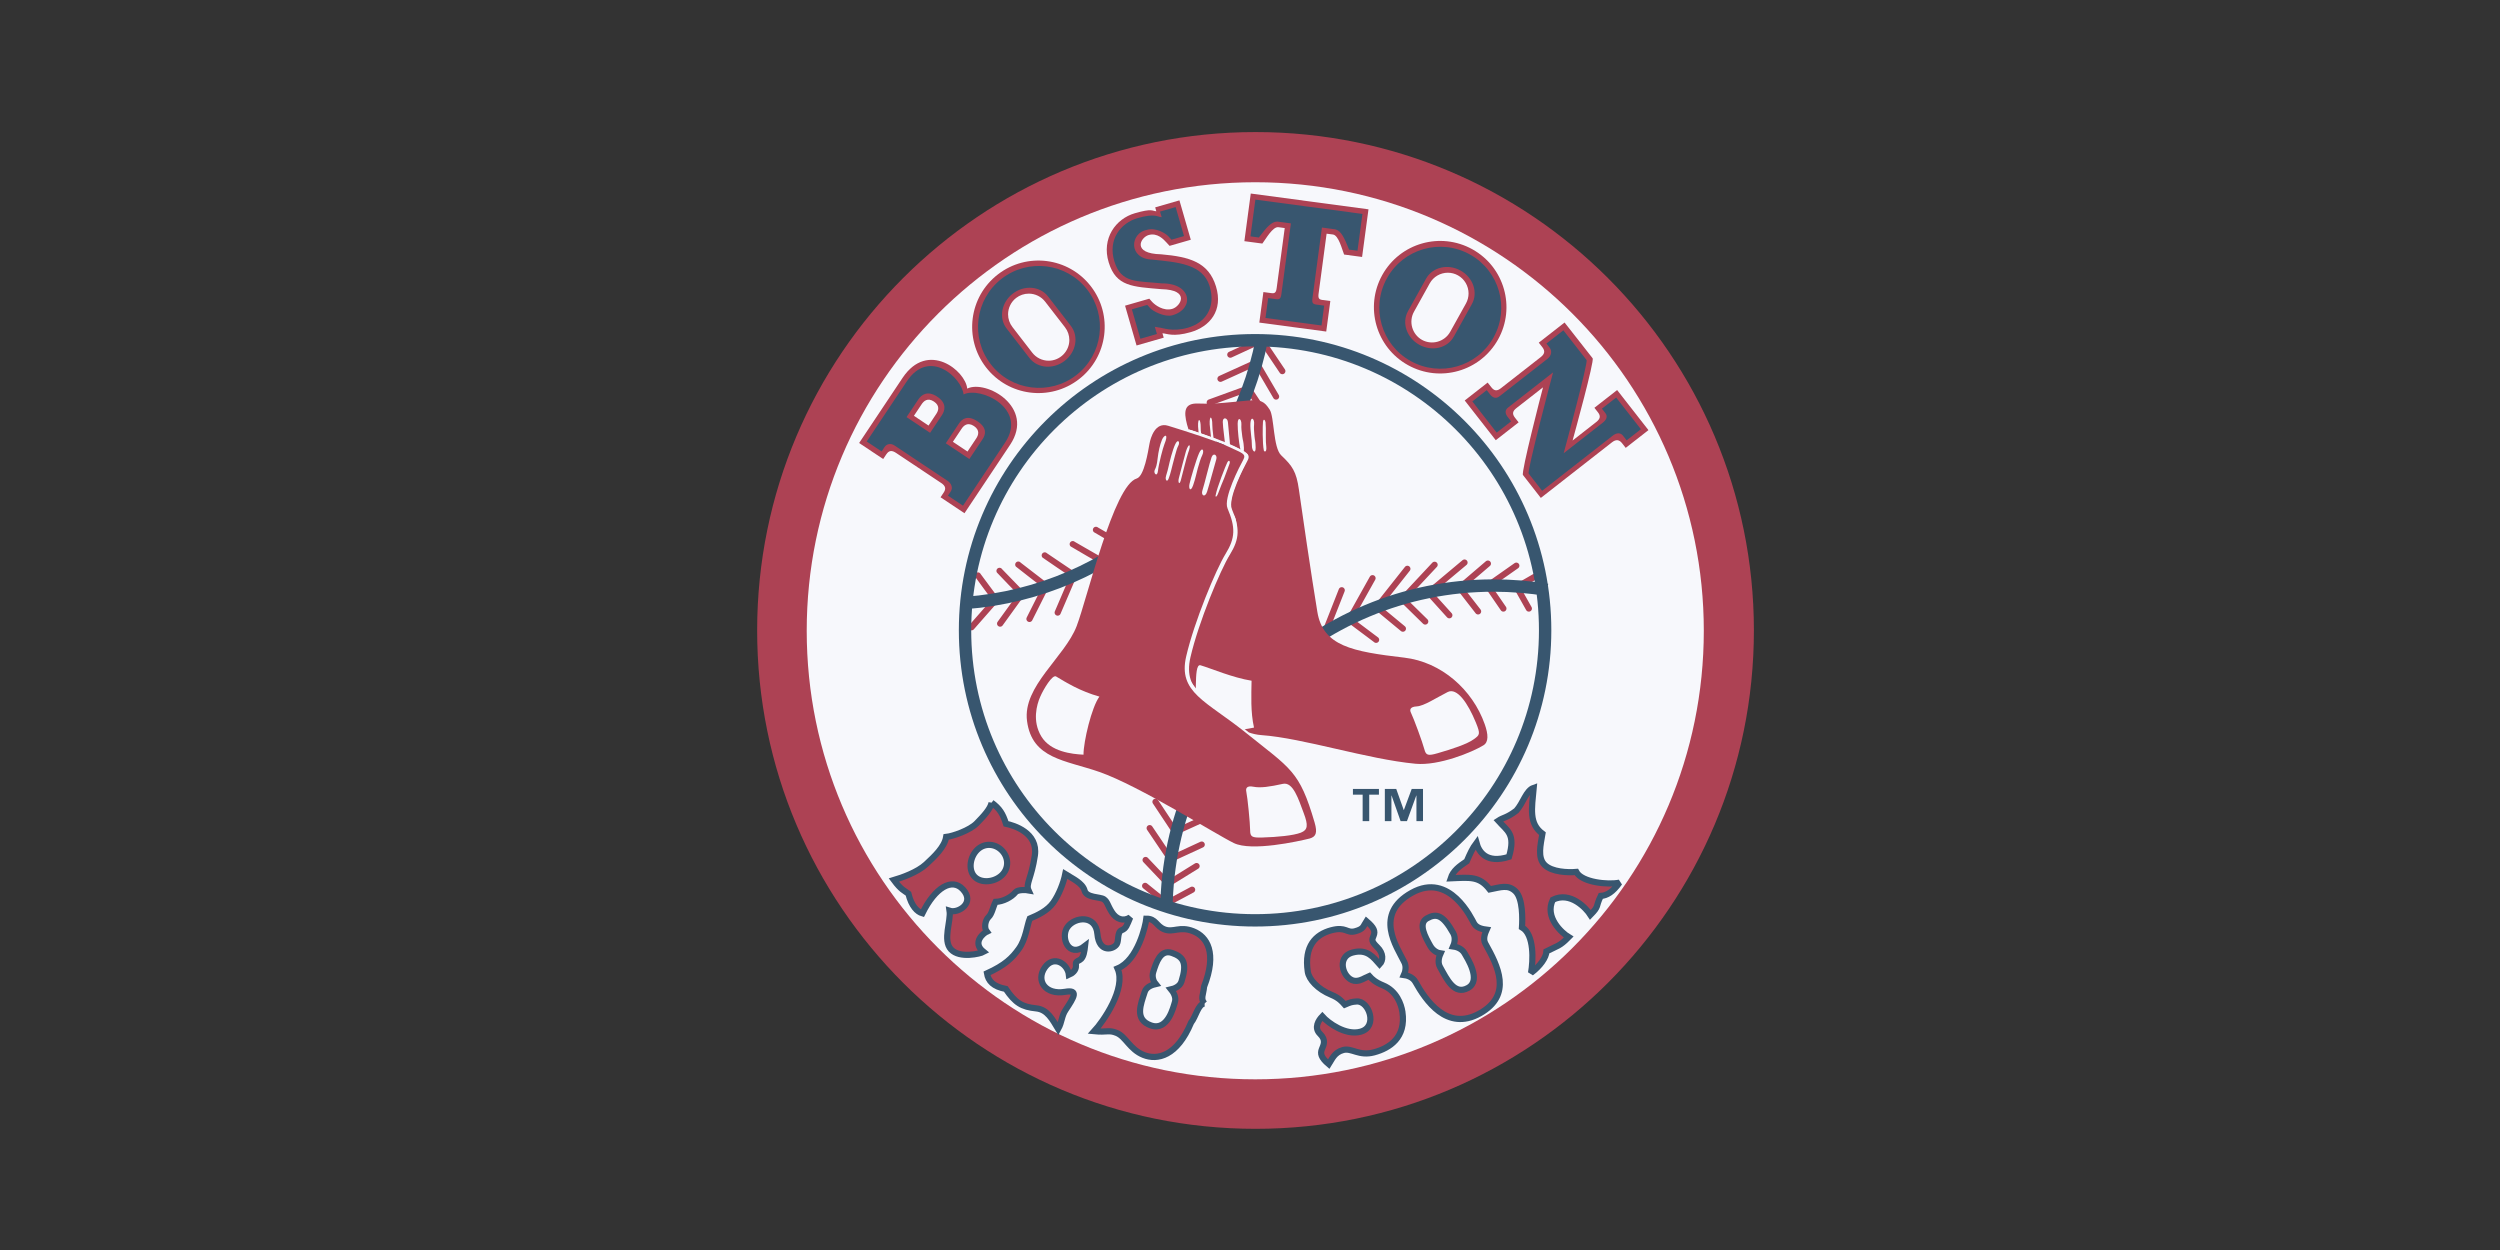
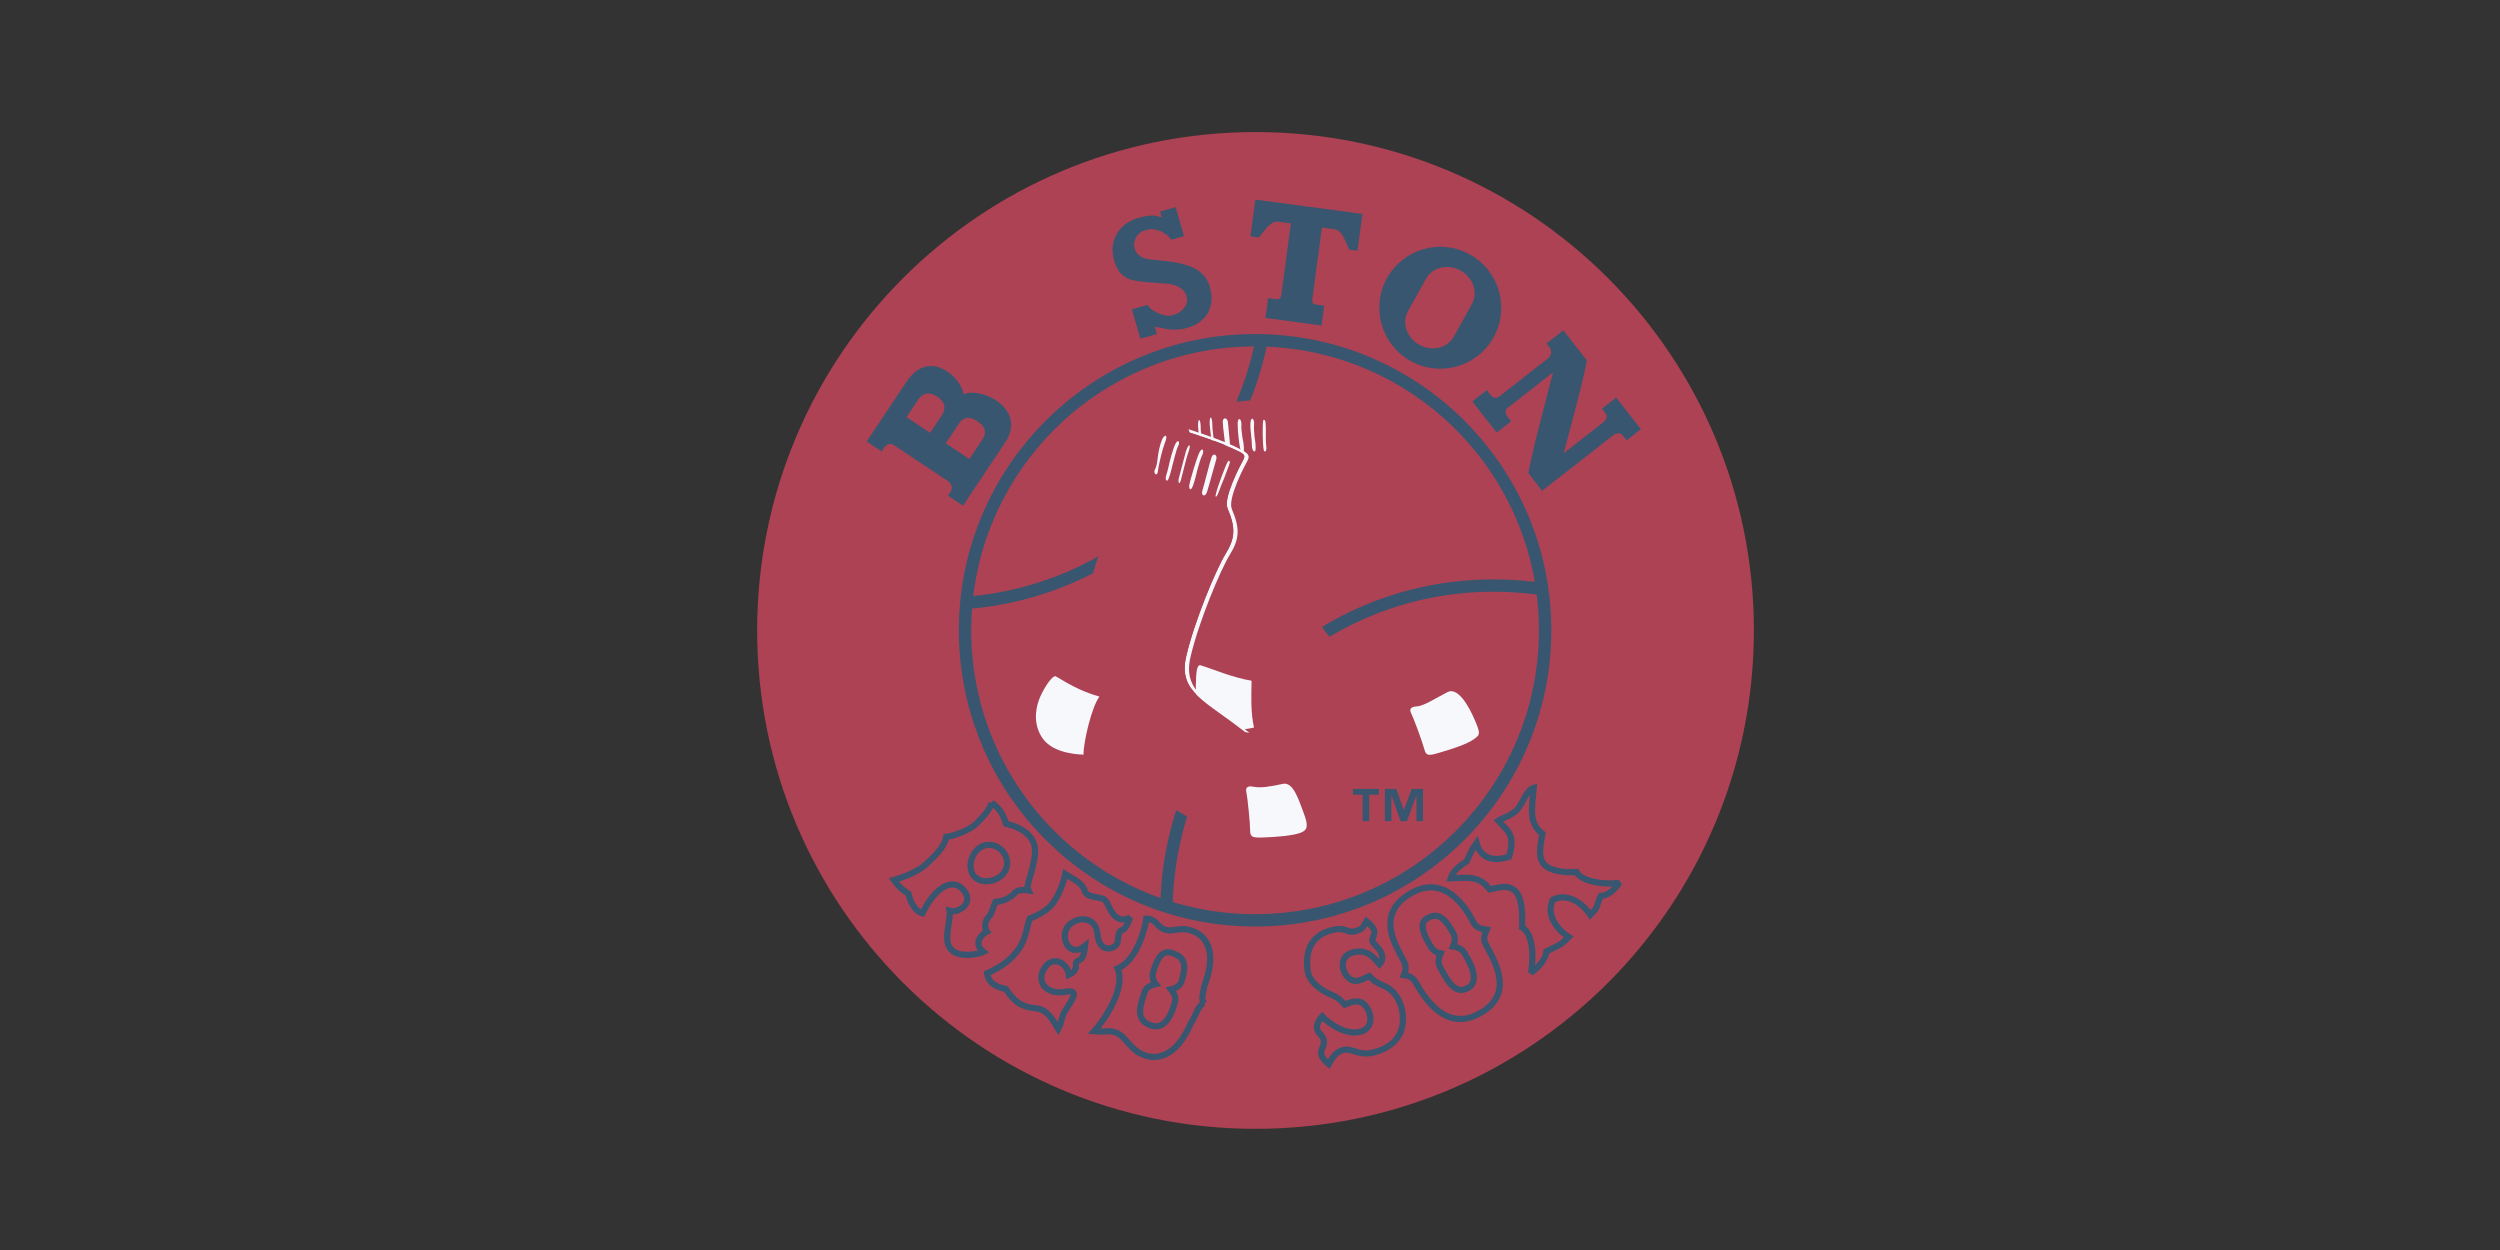
<svg xmlns="http://www.w3.org/2000/svg" width="100%" height="100%" viewBox="0 0 200 100" version="1.1" xml:space="preserve" style="fill-rule:evenodd;clip-rule:evenodd;stroke-miterlimit:2.613;">
  <rect x="0" y="0" width="200" height="100" fill="#333333" stroke="none" />
  <g transform="matrix(0.048,0,0,0.048,40.455,-8.669)">
    <g>
      <g transform="matrix(0.759,0,0,0.759,300.974,282.587)">
        <path d="M1249.04,1886.6C1600.78,1886.6 1885.96,1601.39 1885.96,1249.68C1885.96,897.897 1600.78,612.744 1249.04,612.744C897.261,612.744 612.121,897.897 612.121,1249.68C612.121,1601.39 897.261,1886.6 1249.04,1886.6Z" style="fill:rgb(247,248,252);" />
      </g>
      <g transform="matrix(0.759,0,0,0.759,300.974,282.587)">
        <path d="M1250.03,2344.39C1854.43,2344.39 2344.36,1854.38 2344.36,1250C2344.36,645.609 1854.42,155.637 1250.03,155.637C645.609,155.637 155.65,645.609 155.65,1250C155.65,1854.38 645.609,2344.39 1250.03,2344.39Z" style="fill:rgb(173,66,84);" />
      </g>
      <g transform="matrix(0.759,0,0,0.759,300.974,282.587)">
-         <path d="M1249.42,2235.69C1793.39,2235.69 2234.37,1794.74 2234.37,1250.78C2234.37,706.813 1793.39,265.828 1249.42,265.828C705.464,265.828 264.479,706.813 264.479,1250.78C264.479,1794.74 705.477,2235.69 1249.42,2235.69Z" style="fill:rgb(247,248,252);" />
-       </g>
+         </g>
      <g transform="matrix(0.759,0,0,0.759,300.974,282.587)">
        <path d="M840.233,2006.27C837.652,1982.61 807.498,1961.78 787.407,1990.03C767.343,2018.28 787.796,2051.05 831.984,2043.56C862.087,2038.43 851.699,2055.18 833.048,2083.18C823.658,2097.21 825.37,2109.32 816.667,2125.03C803.814,2103.75 792.777,2082.32 768.536,2079.91C736.76,2076.74 722.416,2067.8 701.638,2037.25C673.792,2032.01 663.144,2019.63 660.33,2003.03C699.874,1984.96 715.762,1969.51 730.652,1948.51C745.554,1927.52 748.342,1897.93 754.283,1882.73C771.571,1875.48 793.309,1865.43 805.928,1847.7C818.535,1829.92 828.379,1804.11 832.231,1785C847.341,1794.52 870.388,1804.83 874.577,1821.12C878.753,1837.47 909.232,1834.81 916.885,1840.25C924.978,1845.97 924.757,1853.15 934.472,1868.53C944.199,1883.94 959.374,1889.9 974.795,1880.15C967.7,1897 966.105,1904.36 956.092,1908.22C946.092,1912.02 949.932,1930.56 945.587,1938.38C938.855,1950.5 906.483,1959.23 902.812,1916.49C899.116,1873.78 853.086,1878.75 837.017,1901.37C820.96,1923.99 839.896,1970.85 875.68,1942.75C874.512,1952.91 872.93,1968.8 864.162,1973.48C855.356,1978.16 855.123,1977.99 855.667,1986.29C856.329,1996.46 847.198,2003.35 840.233,2006.27Z" style="fill:rgb(173,66,84);" />
      </g>
      <g transform="matrix(0.759,0,0,0.759,300.974,282.587)">
        <path d="M840.233,2006.27C837.652,1982.61 807.498,1961.78 787.407,1990.03C767.343,2018.28 787.796,2051.05 831.984,2043.56C862.087,2038.43 851.699,2055.18 833.048,2083.18C823.658,2097.21 825.37,2109.32 816.667,2125.03C803.814,2103.75 792.777,2082.32 768.536,2079.91C736.76,2076.74 722.416,2067.8 701.638,2037.25C673.792,2032.01 663.144,2019.63 660.33,2003.03C699.874,1984.96 715.762,1969.51 730.652,1948.51C745.554,1927.52 748.342,1897.93 754.283,1882.73C771.571,1875.48 793.309,1865.43 805.928,1847.7C818.535,1829.92 828.379,1804.11 832.231,1785C847.341,1794.52 870.388,1804.83 874.577,1821.12C878.753,1837.47 909.232,1834.81 916.885,1840.25C924.978,1845.97 924.757,1853.15 934.472,1868.53C944.199,1883.94 959.374,1889.9 974.795,1880.15C967.7,1897 966.105,1904.36 956.092,1908.22C946.092,1912.02 949.932,1930.56 945.587,1938.38C938.855,1950.5 906.483,1959.23 902.812,1916.49C899.116,1873.78 853.086,1878.75 837.017,1901.37C820.96,1923.99 839.896,1970.85 875.68,1942.75C874.512,1952.91 872.93,1968.8 864.162,1973.48C855.356,1978.16 855.123,1977.99 855.667,1986.29C856.329,1996.46 847.198,2003.35 840.233,2006.27Z" style="fill:none;fill-rule:nonzero;stroke:rgb(56,86,111);stroke-width:13.59px;" />
      </g>
      <g transform="matrix(0.759,0,0,0.759,300.974,282.587)">
        <path d="M1601.11,2021.71C1594.7,2010.31 1581.83,2007.39 1575.9,2006.59C1578.36,2001.14 1582.52,1988.6 1576.16,1977.2C1560.48,1945.15 1509.14,1873.09 1592.96,1826.13C1676.76,1779.17 1724.46,1883.88 1729.83,1893.37C1736.21,1904.79 1751.7,1906.28 1757.57,1907.07C1755.18,1912.52 1748.35,1926.53 1754.76,1937.85C1781.86,1986.31 1815.02,2050.22 1742.5,2090.93C1669.83,2131.58 1623.37,2061.45 1601.11,2021.71ZM1709,1958.94C1702.62,1947.57 1689.73,1944.62 1683.83,1943.82C1686.24,1938.4 1690.41,1925.88 1684.06,1914.45C1661.82,1874.72 1647.36,1870.55 1626.65,1882.18C1605.93,1893.79 1623.04,1923.65 1633.7,1942.7C1640.11,1954.1 1650.42,1958.49 1656.32,1959.27C1653.87,1964.71 1648.79,1977.73 1655.17,1989.13C1670.17,2015.93 1686.54,2051.83 1716.76,2034.9C1746.99,2017.94 1714.37,1968.46 1709,1958.94Z" style="fill:rgb(173,66,84);" />
      </g>
      <g transform="matrix(0.759,0,0,0.759,300.974,282.587)">
        <path d="M1601.11,2021.71C1594.7,2010.31 1581.83,2007.39 1575.9,2006.59C1578.36,2001.14 1582.52,1988.6 1576.16,1977.2C1560.48,1945.15 1509.14,1873.09 1592.96,1826.13C1676.76,1779.17 1724.46,1883.88 1729.83,1893.37C1736.21,1904.79 1751.7,1906.28 1757.57,1907.07C1755.18,1912.52 1748.35,1926.53 1754.76,1937.85C1781.86,1986.31 1815.02,2050.22 1742.5,2090.93C1669.83,2131.58 1623.37,2061.45 1601.11,2021.71M1709,1958.94C1702.62,1947.57 1689.73,1944.62 1683.83,1943.82C1686.24,1938.4 1690.41,1925.88 1684.06,1914.45C1661.82,1874.72 1647.36,1870.55 1626.65,1882.18C1605.93,1893.79 1623.04,1923.65 1633.7,1942.7C1640.11,1954.1 1650.42,1958.49 1656.32,1959.27C1653.87,1964.71 1648.79,1977.73 1655.17,1989.13C1670.17,2015.93 1686.54,2051.83 1716.76,2034.9C1746.99,2017.94 1714.37,1968.46 1709,1958.94Z" style="fill:none;fill-rule:nonzero;stroke:rgb(56,86,111);stroke-width:13.59px;" />
      </g>
      <g transform="matrix(0.759,0,0,0.759,300.974,282.587)">
        <path d="M1902.81,1841.41C1941.13,1822.13 1976.16,1859.93 1985.44,1874.57C2005.5,1854.03 1995.83,1858.33 2008.13,1833C2021.43,1832.17 2034.66,1824.34 2049.17,1803.9C2023.28,1809.06 1966.49,1803.26 1954.35,1780.32C1936.16,1781.89 1901.12,1780.83 1884.87,1764.9C1868.63,1748.95 1876.05,1720.19 1880.03,1696.3C1850.37,1674.19 1856.35,1642.65 1860.79,1595.63C1844.04,1601.4 1838.01,1628.82 1822.73,1645.76C1801.23,1662.05 1794.91,1660.08 1783.06,1667.9C1802.86,1690.12 1821.51,1696.55 1806.58,1747.11C1756.3,1763.05 1740.3,1735.55 1735.17,1716.65C1726.24,1728.66 1721.44,1739.19 1713.86,1756.81C1697.22,1768.13 1683.97,1777.43 1678.55,1794.3C1721.97,1792.42 1741.54,1789.44 1764.24,1818.65C1787.97,1814.18 1804.69,1807.03 1820.98,1822.98C1837.27,1838.93 1836.29,1883.78 1835.12,1901.96C1862.55,1917.8 1859.64,1975.96 1855.03,2001.9C1875.17,1987.01 1888.31,1968.01 1888.87,1954.65C1913.9,1941.81 1917.46,1943.83 1937.58,1923.36C1922.79,1914.39 1884.29,1880.14 1902.81,1841.41Z" style="fill:rgb(173,66,84);" />
      </g>
      <g transform="matrix(0.759,0,0,0.759,300.974,282.587)">
        <path d="M1902.81,1841.41C1941.13,1822.13 1976.16,1859.93 1985.44,1874.57C2005.5,1854.03 1995.83,1858.33 2008.13,1833C2021.43,1832.17 2034.66,1824.34 2049.17,1803.9C2023.28,1809.06 1966.49,1803.26 1954.35,1780.32C1936.16,1781.89 1901.12,1780.83 1884.87,1764.9C1868.63,1748.95 1876.05,1720.19 1880.03,1696.3C1850.37,1674.19 1856.35,1642.65 1860.79,1595.63C1844.04,1601.4 1838.01,1628.82 1822.73,1645.76C1801.23,1662.05 1794.91,1660.08 1783.06,1667.9C1802.86,1690.12 1821.51,1696.55 1806.58,1747.11C1756.3,1763.05 1740.3,1735.55 1735.17,1716.65C1726.24,1728.66 1721.44,1739.19 1713.86,1756.81C1697.22,1768.13 1683.97,1777.43 1678.55,1794.3C1721.97,1792.42 1741.54,1789.44 1764.24,1818.65C1787.97,1814.18 1804.69,1807.03 1820.98,1822.98C1837.27,1838.93 1836.29,1883.78 1835.12,1901.96C1862.55,1917.8 1859.64,1975.96 1855.03,2001.9C1875.17,1987.01 1888.31,1968.01 1888.87,1954.65C1913.9,1941.81 1917.46,1943.83 1937.58,1923.36C1922.79,1914.39 1884.29,1880.14 1902.81,1841.41Z" style="fill:none;fill-rule:nonzero;stroke:rgb(56,86,111);stroke-width:13.59px;" />
      </g>
      <g transform="matrix(0.759,0,0,0.759,300.974,282.587)">
        <path d="M1499.76,2008.93C1486.89,2014.42 1482.33,2018.73 1471.87,2019.56C1444.74,2021.79 1423.95,1967.98 1463.11,1957.29C1495.61,1948.42 1509.21,1968.34 1522.51,1983.18C1530.51,1974.87 1531.38,1959.21 1517.38,1945.59C1503.43,1931.94 1505.76,1929.23 1509.41,1920.03C1513.05,1910.81 1510.98,1903.18 1493.62,1888.41C1486.37,1899.55 1487.97,1905.34 1468.88,1910.55C1449.75,1915.79 1449.42,1899.43 1415.91,1908.53C1382.47,1917.64 1356.27,1942.65 1364.77,1999.44C1367.3,2016.24 1386.48,2037.72 1416.52,2050.03C1433.54,2057.02 1440.12,2065.15 1446.03,2071.74C1458.92,2066.19 1461.33,2065.58 1471.81,2064.75C1498.92,2062.44 1519.86,2120.45 1480.68,2131.11C1448.15,2139.96 1409.88,2112.43 1396.61,2097.55C1388.58,2105.89 1377.63,2122.22 1391.64,2135.87C1405.62,2149.51 1399.37,2160.45 1395.69,2169.65C1392.07,2178.84 1393.41,2187.71 1410.81,2202.5C1418.01,2191.31 1423.22,2176.51 1442.33,2171.35C1461.46,2166.11 1477.04,2185.46 1510.47,2176.39C1543.88,2167.3 1581,2144.47 1572.51,2087.63C1569.98,2070.88 1560.04,2041.75 1529.95,2029.42C1512.87,2022.43 1505.63,2015.48 1499.76,2008.93Z" style="fill:rgb(173,66,84);" />
      </g>
      <g transform="matrix(0.759,0,0,0.759,300.974,282.587)">
        <path d="M1499.76,2008.93C1486.89,2014.42 1482.33,2018.73 1471.87,2019.56C1444.74,2021.79 1423.95,1967.98 1463.11,1957.29C1495.61,1948.42 1509.21,1968.34 1522.51,1983.18C1530.51,1974.87 1531.38,1959.21 1517.38,1945.59C1503.43,1931.94 1505.76,1929.23 1509.41,1920.03C1513.05,1910.81 1510.98,1903.18 1493.62,1888.41C1486.37,1899.55 1487.97,1905.34 1468.88,1910.55C1449.75,1915.79 1449.42,1899.43 1415.91,1908.53C1382.47,1917.64 1356.27,1942.65 1364.77,1999.44C1367.3,2016.24 1386.48,2037.72 1416.52,2050.03C1433.54,2057.02 1440.12,2065.15 1446.03,2071.74C1458.92,2066.19 1461.33,2065.58 1471.81,2064.75C1498.92,2062.44 1519.86,2120.45 1480.68,2131.11C1448.15,2139.96 1409.88,2112.43 1396.61,2097.55C1388.58,2105.89 1377.63,2122.22 1391.64,2135.87C1405.62,2149.51 1399.37,2160.45 1395.69,2169.65C1392.07,2178.84 1393.41,2187.71 1410.81,2202.5C1418.01,2191.31 1423.22,2176.51 1442.33,2171.35C1461.46,2166.11 1477.04,2185.46 1510.47,2176.39C1543.88,2167.3 1581,2144.47 1572.51,2087.63C1569.98,2070.88 1560.04,2041.75 1529.95,2029.42C1512.87,2022.43 1505.63,2015.48 1499.76,2008.93Z" style="fill:none;fill-rule:nonzero;stroke:rgb(56,86,111);stroke-width:13.59px;" />
      </g>
      <g transform="matrix(0.759,0,0,0.759,300.974,282.587)">
        <path d="M1138.12,2069.26C1123.99,2069.95 1119.03,2098.17 1108.54,2111.04C1077.64,2185.03 1034.4,2194.36 1004.11,2182.11C973.783,2169.95 965.288,2141.93 945.068,2133.8C927.416,2126.68 924.109,2132.84 895.874,2130.02C914.861,2109.35 966.598,2036.53 947.039,1992.32C991.772,1974.04 1008.59,1897.81 1010.25,1882.96C1031.12,1882.83 1031.8,1899.12 1049.5,1906.27C1069.67,1914.38 1083.09,1898.42 1113.4,1910.6C1143.69,1922.81 1166.07,1957.44 1137.01,2032.22C1135.7,2048.82 1128.39,2058.95 1138.12,2069.26ZM1072.91,2066.34C1076.61,2054.7 1068.62,2043.17 1064.55,2038.2C1070.65,2036.81 1083.68,2032.52 1087.37,2020.92C1100.28,1980.39 1092.03,1966.97 1066.56,1958.15C1041.07,1949.38 1031.62,1980.13 1025.48,1999.54C1021.73,2011.16 1026.56,2021.57 1030.67,2026.51C1024.51,2027.95 1010.45,2031.83 1006.75,2043.46C998.036,2070.77 983.316,2104.57 1020.5,2117.38C1057.64,2130.21 1069.81,2076.02 1072.91,2066.34Z" style="fill:rgb(173,66,84);" />
      </g>
      <g transform="matrix(0.759,0,0,0.759,300.974,282.587)">
        <path d="M1138.12,2069.26C1123.99,2069.95 1119.03,2098.17 1108.54,2111.04C1077.64,2185.03 1034.4,2194.36 1004.11,2182.11C973.783,2169.95 965.288,2141.93 945.068,2133.8C927.416,2126.68 924.109,2132.84 895.874,2130.02C914.861,2109.35 966.598,2036.53 947.039,1992.32C991.772,1974.04 1008.59,1897.81 1010.25,1882.96C1031.12,1882.83 1031.8,1899.12 1049.5,1906.27C1069.67,1914.38 1083.09,1898.42 1113.4,1910.6C1143.69,1922.81 1166.07,1957.44 1137.01,2032.22C1135.7,2048.82 1128.39,2058.95 1138.12,2069.26M1072.91,2066.34C1076.61,2054.7 1068.62,2043.17 1064.55,2038.2C1070.65,2036.81 1083.68,2032.52 1087.37,2020.92C1100.28,1980.39 1092.03,1966.97 1066.56,1958.15C1041.07,1949.38 1031.62,1980.13 1025.48,1999.54C1021.73,2011.16 1026.56,2021.57 1030.67,2026.51C1024.51,2027.95 1010.45,2031.83 1006.75,2043.46C998.036,2070.77 983.316,2104.57 1020.5,2117.38C1057.64,2130.21 1069.81,2076.02 1072.91,2066.34Z" style="fill:none;fill-rule:nonzero;stroke:rgb(56,86,111);stroke-width:13.59px;" />
      </g>
      <g transform="matrix(0.759,0,0,0.759,300.974,282.587)">
        <path d="M670.472,1628.18C688.202,1641.08 695.179,1652.58 702.105,1674.51C718.771,1677.96 772.868,1693.89 765.45,1744.1C758.057,1794.28 744.996,1806.39 751.507,1820.67C746.643,1819.76 727.967,1818.72 722.961,1824.85C714.167,1835.77 695.594,1845.62 679.11,1846.08C673.857,1856.39 671.172,1872.42 663.896,1879.19C656.659,1885.95 653.261,1902.6 659.915,1911.32C654.234,1913.9 626.167,1934.6 652.755,1955.88C645.622,1959.81 600.37,1970.85 581.435,1950.48C562.551,1930.2 581.577,1888.16 578.192,1865.6C597.582,1871.9 634.922,1848.02 607.231,1818.31C583.613,1792.93 546.416,1814 518.414,1871.15C507.325,1867.96 494.472,1855.57 487.754,1828.01C478.87,1821.37 471.918,1819.72 455.874,1798.12C472.865,1793.12 507.65,1781.07 526.508,1763.51C545.314,1746 567.103,1725.74 570.696,1703.48C585.481,1701.85 622.367,1689.16 637.658,1673.58C652.911,1658.06 668.241,1641.44 670.472,1628.18ZM632.782,1790.46C646.984,1805.79 676.127,1803.13 692.56,1787.83C708.953,1772.58 707.916,1749.05 693.688,1733.8C679.447,1718.49 656.114,1715.7 639.656,1731.01C623.249,1746.31 618.541,1775.16 632.782,1790.46Z" style="fill:rgb(173,66,84);" />
      </g>
      <g transform="matrix(0.759,0,0,0.759,300.974,282.587)">
        <path d="M670.472,1628.18C688.202,1641.08 695.179,1652.58 702.105,1674.51C718.771,1677.96 772.868,1693.89 765.45,1744.1C758.057,1794.28 744.996,1806.39 751.507,1820.67C746.643,1819.76 727.967,1818.72 722.961,1824.85C714.167,1835.77 695.594,1845.62 679.11,1846.08C673.857,1856.39 671.172,1872.42 663.896,1879.19C656.659,1885.95 653.261,1902.6 659.915,1911.32C654.234,1913.9 626.167,1934.6 652.755,1955.88C645.622,1959.81 600.37,1970.85 581.435,1950.48C562.551,1930.2 581.577,1888.16 578.192,1865.6C597.582,1871.9 634.922,1848.02 607.231,1818.31C583.613,1792.93 546.416,1814 518.414,1871.15C507.325,1867.96 494.472,1855.57 487.754,1828.01C478.87,1821.37 471.918,1819.72 455.874,1798.12C472.865,1793.12 507.65,1781.07 526.508,1763.51C545.314,1746 567.103,1725.74 570.696,1703.48C585.481,1701.85 622.367,1689.16 637.658,1673.58C652.911,1658.06 668.241,1641.44 670.472,1628.18M632.782,1790.46C646.984,1805.79 676.127,1803.13 692.56,1787.83C708.953,1772.58 707.916,1749.05 693.688,1733.8C679.447,1718.49 656.114,1715.7 639.656,1731.01C623.249,1746.31 618.541,1775.16 632.782,1790.46Z" style="fill:none;fill-rule:nonzero;stroke:rgb(56,86,111);stroke-width:13.59px;" />
      </g>
      <g transform="matrix(0.759,0,0,0.759,300.974,282.587)">
        <path d="M1164.65,924.511C1168.02,916.119 1174.67,893.396 1179.39,886.522C1184.15,879.7 1180.5,870.699 1173.62,882.32C1166.75,893.915 1158.33,919.206 1155.18,929.777C1151.98,940.308 1148.84,946.118 1147.77,950.878C1146.76,955.599 1149.55,962.123 1153.63,953.991C1158.84,943.473 1162.53,929.764 1164.65,924.511ZM1194.72,899.194C1192.36,904.706 1178.07,946.715 1175.22,954.523C1172.3,962.447 1174.67,970.605 1178.89,959.568C1183.28,948.09 1195.1,910.996 1198.91,903.15C1207.6,885.407 1202.6,880.452 1194.72,899.194ZM1216.6,937.143C1221.05,925.185 1224.27,916.82 1227.92,910.789C1234.28,900.257 1229.26,891.801 1221.83,905.523C1214.5,919.206 1199.73,957.96 1196.57,968.491C1193.4,979.049 1197.62,986.182 1203.93,971.928C1210.29,957.7 1213.14,946.404 1216.6,937.143ZM1256.94,921.333C1260.27,912.747 1252.17,906.016 1247.41,916.042C1242.7,926.067 1226.69,975.145 1222.65,984.055C1218.09,994.21 1226.63,1001.18 1232.17,987.764C1238.24,972.901 1252.17,933.447 1256.94,921.333ZM1279.35,930.01C1275.85,935.639 1253.22,981.422 1249.52,996.726C1249.29,999.476 1250.88,1002.11 1255.33,990.371C1261.46,974.405 1260.75,972.642 1268.56,960.58C1276.19,948.751 1282.24,937.922 1283.84,933.162C1285.39,928.428 1283.53,923.175 1279.35,930.01Z" style="fill:rgb(247,248,252);" />
      </g>
      <g transform="matrix(0.759,0,0,0.759,300.974,282.587)">
        <path d="M1506.94,1135.27L1455.95,1226.45C1455.95,1226.45 1513.81,1269.6 1514.77,1270.56M1583.43,1114.69L1516.72,1198.99L1573.6,1246.08M1643.23,1105.84L1572.64,1181.35L1622.66,1230.38M1708.92,1100.95L1630.49,1166.66L1675.59,1216.65M1822.68,1107.81L1759.93,1151.94L1794.28,1201.93M1402.99,1253.92L1439.29,1161.75M1867.83,1129.38L1823.7,1154.85L1850.18,1201.93M1738.71,1208.16L1698.34,1156.19L1760.24,1103.23M1110.77,1819.33L1055.03,1849.23L1007.6,1810.93M1120.56,1767.4L1058,1806.08L1008.63,1754.04M1131.85,1720.22L1063.22,1751.9L1017.56,1684.11M1154.36,1655.53L1073.99,1692.13L1030.33,1626.29M815.565,1210.77L850.894,1128.39C850.894,1128.39 788.147,1086.24 787.174,1085.25M1149.5,749.341L1233.81,718.668L1277.48,784.476M1173.05,697.397L1251.49,661.769L1295.16,736.423M1194.63,644.442L1263.27,612.744L1308.87,680.562M885.874,1183.63L915.263,1098.98C915.263,1098.98 849.636,1061.41 848.625,1060.49M936.871,1152.29L966.26,1067.59C966.26,1067.59 900.659,1030.02 899.609,1029.1M753.608,1224.71L789.924,1152.48C789.924,1152.48 729.925,1106.49 729.018,1105.41M689.161,1235.01L736.501,1169.46C736.501,1169.46 688.591,1120.34 687.851,1119.19M626.349,1243.05L679.681,1182.3C679.681,1182.3 641.044,1130.5 640.447,1129.26" style="fill:none;fill-rule:nonzero;stroke:rgb(173,66,84);stroke-width:13.59px;stroke-linecap:round;stroke-linejoin:round;" />
      </g>
      <g transform="matrix(0.759,0,0,0.759,300.974,282.587)">
        <path d="M1263.75,611.486C1202.8,924.511 938.544,1164.87 613.989,1189.61M1054.34,1861.9C1058.55,1468.8 1378.57,1151.42 1772.67,1151.42C1812.8,1151.42 1852.16,1154.66 1890.49,1160.98M1249.04,1886.6C1600.78,1886.6 1885.96,1601.39 1885.96,1249.68C1885.96,897.897 1600.78,612.744 1249.04,612.744C897.261,612.744 612.121,897.897 612.121,1249.68C612.121,1601.39 897.261,1886.6 1249.04,1886.6Z" style="fill:none;fill-rule:nonzero;stroke:rgb(56,86,111);stroke-width:27.17px;" />
      </g>
      <g transform="matrix(0.759,0,0,0.759,300.974,282.587)">
        <path d="M565.339,947.091C570.929,938.661 569.139,932.422 559.697,926.197L510.256,893.215L460.842,860.285C451.465,853.968 445.006,854.682 439.364,863.112L432.373,873.617L379.573,838.417C390.533,821.972 462.255,714.388 474.901,695.465C530.36,612.316 613.353,679.745 616.933,718.966C657.826,698.707 766.591,759.159 711.145,842.295L610.889,992.641L558.348,957.584L565.339,947.091ZM617.542,857.172C617.542,857.172 632.367,834.942 636.725,828.353C641.16,821.764 645.674,810.52 631.718,801.168C617.672,791.869 609.021,800.364 604.676,806.953C600.267,813.503 585.442,835.759 585.442,835.759L617.542,857.172ZM531.981,800.105L548.958,774.554C553.394,767.966 557.894,756.721 543.861,747.409C529.893,738.07 521.268,746.592 516.897,753.18C512.487,759.743 499.881,778.705 499.881,778.705L531.981,800.105Z" style="fill:rgb(173,66,84);" />
      </g>
      <g transform="matrix(0.759,0,0,0.759,300.974,282.587)">
        <path d="M580.786,944.757C585.844,937.143 582.368,927.17 573.756,921.502L457.677,844.124C449.156,838.353 440.233,840.039 435.136,847.639L429.053,856.99L396.2,835.097C406.083,820.234 472.8,720.224 484.161,703.208C534.121,628.294 605.493,696.269 608.892,731.741C645.881,713.545 750.003,762.622 700.082,837.536L607.633,976.105L574.561,954.043L580.786,944.757ZM621.628,873.54C621.628,873.54 644.195,839.766 650.836,829.754C657.515,819.741 661.043,805.163 639.526,790.831C618.061,776.5 605.766,785.254 599.06,795.241C589.329,809.847 579.601,824.455 569.878,839.066L621.628,873.54ZM535.444,816.071C535.444,816.071 554.639,787.317 561.344,777.304C567.985,767.291 572.628,751.053 551.098,736.722C529.633,722.364 516.21,732.766 509.569,742.778C502.864,752.765 483.681,781.545 483.681,781.545L535.444,816.071Z" style="fill:rgb(56,86,111);" />
      </g>
      <g transform="matrix(0.759,0,0,0.759,300.974,282.587)">
        <path d="M658.242,672.34C609.008,608.814 620.707,517.39 684.246,468.234C747.746,419.001 839.131,430.661 888.338,494.187C937.545,557.713 925.937,649.085 862.373,698.305C798.808,747.512 707.436,735.891 658.242,672.34ZM788.043,528.038C779.445,516.928 766.162,510.411 752.113,510.411C742.039,510.411 732.246,513.762 724.284,519.932C713.165,528.532 706.643,541.822 706.643,555.879C706.643,565.962 709.998,575.763 716.177,583.73L759.743,640.058C768.35,651.175 781.642,657.694 795.702,657.694C820.649,657.694 841.178,637.166 841.178,612.218C841.178,602.142 837.829,592.346 831.66,584.379L788.043,528.038Z" style="fill:rgb(173,66,84);" />
      </g>
      <g transform="matrix(0.759,0,0,0.759,300.974,282.587)">
-         <path d="M668.643,665.44C623.392,607.011 634.066,522.954 692.56,477.651C750.988,432.399 835.11,443.073 880.349,501.554C925.587,559.996 914.887,644.079 856.471,689.317C798.004,734.595 713.882,723.933 668.643,665.44ZM794.398,516.599C776.733,493.746 742.013,491.022 716.917,510.464C691.768,529.919 685.789,564.211 703.454,587.037L753.595,651.783C771.286,674.609 805.928,677.372 831.077,657.93C856.186,638.463 862.23,604.209 844.578,581.357L794.398,516.599Z" style="fill:rgb(56,86,111);" />
-       </g>
+         </g>
      <g transform="matrix(0.759,0,0,0.759,300.974,282.587)">
        <path d="M1045.62,597.465C1054.99,597.854 1068.76,606.22 1107.72,594.988C1149.58,582.913 1179.46,547.493 1163.15,494.55C1146.85,441.556 1105.75,429.559 1042.7,424.046C977.907,422.659 997.245,386.979 1015.29,381.739C1034.79,376.097 1048.54,391.7 1054.56,398.224L1061.28,405.526L1107.86,392.115C1107.86,392.115 1085.66,315.1 1082.9,305.607L1029.7,320.976L1032.13,329.536C1022.77,329.134 1023.99,322.597 985.015,333.881C943.161,345.93 911.359,389.106 927.675,442.048C943.978,495.004 980.138,495.147 1043.18,500.62C1107.89,502.008 1085.27,538.673 1067.24,543.861C1047.74,549.49 1029.22,535.262 1023.22,528.777C1017.22,522.241 1016.74,521.514 1016.74,521.514L963.511,536.857L988.763,624.3L1048.42,607.102L1045.62,597.465Z" style="fill:rgb(173,66,84);" />
      </g>
      <g transform="matrix(0.759,0,0,0.759,300.974,282.587)">
        <path d="M1033.52,598.983L997.154,609.514C994.431,599.994 978.491,544.86 978.491,544.86C987.051,542.383 1012.26,535.145 1012.26,535.145C1012.26,535.145 1012.9,535.989 1018.88,542.473C1024.26,548.53 1050.15,562.667 1067.24,557.972C1116.42,544.354 1110.65,487.248 1044.29,487.923C988.919,482.112 955.016,488.351 940.074,439.649C925.133,390.909 954.471,355.164 991.02,344.607C1029.99,333.362 1034.56,342.181 1043.91,342.557L1040.36,330.236L1074.6,320.34L1092.98,384.035L1065.4,391.985C1065.4,391.985 1064.67,391.168 1058.67,384.644C1052.69,378.159 1031.33,364.671 1011.82,370.287C974.82,376.421 969.218,433.942 1023.42,435.732C1078.85,441.504 1134.14,445.096 1149.13,493.824C1164.09,542.59 1138.28,574.638 1101.66,585.222C1067.63,595.027 1045.84,585.222 1037.61,584.755L1028.9,583.25L1033.52,598.983Z" style="fill:rgb(56,86,111);" />
      </g>
      <g transform="matrix(0.759,0,0,0.759,300.974,282.587)">
        <path d="M1528.31,469.531C1567.34,399.274 1655.95,374.009 1726.2,413.035C1796.44,452.1 1821.72,540.709 1782.68,610.928C1743.59,681.185 1654.98,706.45 1584.76,667.398C1514.52,628.372 1489.29,539.776 1528.31,469.531ZM1712.09,532.059C1715.83,525.309 1717.8,517.715 1717.8,509.996C1717.8,493.493 1708.81,478.237 1694.38,470.232C1687.62,466.468 1680.01,464.492 1672.27,464.492C1655.79,464.492 1640.55,473.454 1632.54,487.858L1597.99,550.126C1585.85,571.908 1593.78,599.824 1615.57,611.965C1637.38,624.07 1665.29,616.114 1677.44,594.327L1712.09,532.059Z" style="fill:rgb(173,66,84);" />
      </g>
      <g transform="matrix(0.759,0,0,0.759,300.974,282.587)">
        <path d="M1538.75,476.366C1574.67,411.738 1656.19,388.483 1720.78,424.423C1785.42,460.362 1808.67,541.864 1772.76,606.479C1736.86,671.095 1655.32,694.362 1590.7,658.423C1526.07,622.497 1502.79,540.956 1538.75,476.366ZM1725.08,533.408C1739.14,508.155 1727.98,475.16 1700.23,459.726C1672.46,444.305 1638.6,452.23 1624.52,477.495L1584.75,549.101C1570.72,574.301 1581.86,607.296 1609.6,622.717C1637.37,638.164 1671.28,630.227 1685.32,605.001L1725.08,533.408Z" style="fill:rgb(56,86,111);" />
      </g>
      <g transform="matrix(0.759,0,0,0.759,300.974,282.587)">
-         <path d="M1827.75,793.101L1777.55,832.27L1709.38,745.035L1759.74,705.737L1767.71,715.879C1773.94,723.869 1779.88,725.153 1788.79,718.162L1876.18,649.876C1885.1,642.989 1886.18,636.232 1879.95,628.204L1872,618.061L1928.62,573.847L1990.25,652.366C1994.48,657.839 1950.15,818.613 1946.24,832.97L1997.99,792.492C2006.95,785.605 2008.3,779.223 2002.07,771.234L1994.14,761.079L2044.05,722.118L2112.83,810.13L2062.89,849.092L2054.94,838.936C2048.69,830.934 2041.6,829.935 2032.7,836.939L1876.48,959.01C1868.55,948.829 1841.47,914.148 1837.25,908.688C1832.91,903.227 1877.4,730.548 1881.29,716.19C1878.5,718.421 1826.01,759.354 1822.82,761.831C1813.9,768.77 1813.55,774.982 1819.81,782.972L1827.75,793.101Z" style="fill:rgb(173,66,84);" />
-       </g>
+         </g>
      <g transform="matrix(0.759,0,0,0.759,300.974,282.587)">
        <path d="M1888.72,620.059L1926.01,590.941L1976.9,656.14C1980.76,661.03 1930.19,847.95 1926.67,860.855L2012.32,793.983C2020.38,787.784 2023.94,780.17 2018.38,772.972L2010.62,763.037L2041.93,738.576L2096.26,808.107L2064.93,832.607L2056.8,822.205C2051.22,814.994 2042.39,815.967 2034.37,822.296L1879.35,943.382C1869.52,930.74 1859.67,918.121 1849.79,905.523C1845.93,900.595 1899.86,696.295 1903.37,683.39C1900.89,685.387 1807.63,758.161 1804.8,760.365C1796.69,766.617 1798.26,774.243 1803.91,781.428L1811.25,790.896L1779.57,815.643L1726.07,747.11L1757.73,722.338L1764.85,731.482C1770.5,738.68 1777.66,742.182 1785.65,735.866L1891.59,653.157C1899.69,646.893 1901.55,636.374 1895.92,629.163L1888.72,620.059Z" style="fill:rgb(56,86,111);" />
      </g>
      <g transform="matrix(0.759,0,0,0.759,300.974,282.587)">
        <path d="M1099.56,797.718C1091.78,767.823 1094.34,750.56 1124.1,751.728C1162.89,753.219 1195,748.693 1231.95,745.295C1262.35,742.48 1269.51,747.292 1281.17,765.242C1291.37,781.026 1288.53,848.638 1306.44,865.524C1330.66,888.481 1339.66,900.776 1345.25,940.658C1350.9,981.189 1372.91,1131.81 1385.78,1209.26C1398.22,1284.29 1462,1296.32 1576.48,1309.7C1658.52,1319.25 1726.59,1380.35 1753.24,1455.71C1761.35,1478.57 1761.98,1495.21 1750.45,1502.25C1726.03,1517.27 1652.57,1547.57 1601.51,1542.75C1495.19,1532.82 1355,1486.39 1262.65,1479.82C1187.14,1474.4 1118.47,1377.77 1106.46,1359.8C1089.45,1334.42 1119.5,1254.69 1148.47,1177.23C1157.76,1152.49 1168.32,1129.94 1182.52,1100.86C1187.23,1091.17 1197.73,1076.44 1201.07,1066.62C1209.72,1040.9 1211.77,1009.77 1202.4,996.882C1175.63,960.152 1238.57,877.301 1233.45,865.044C1223.84,848.417 1109.58,810.286 1102.83,808.652C1101.13,803.023 1099.56,797.718 1099.56,797.718Z" style="fill:rgb(173,66,84);" />
      </g>
      <g transform="matrix(0.759,0,0,0.759,300.974,282.587)">
        <path d="M1129.23,1326.51C1153.52,1333.73 1199.62,1353.72 1241.31,1360.4C1240.83,1392.03 1238.91,1428.97 1246.67,1463.3C1216.42,1469.49 1174.68,1476.72 1147.24,1449.77C1119.11,1422.21 1118.56,1388.49 1118.97,1369.83C1119.43,1348.22 1120.15,1323.77 1129.23,1326.51ZM1591.21,1430.47C1597.69,1443.74 1616.69,1495.6 1620.62,1510.55C1624.32,1524.4 1628.25,1525.91 1650.47,1519.45C1682.46,1510.2 1714.43,1499.62 1728.79,1489.25C1742.27,1479.58 1744.5,1478.31 1733.89,1452.37C1716.29,1409.45 1692.54,1374.81 1671.93,1385.26C1646.1,1398.31 1619.98,1415.93 1603.97,1416.8C1587.94,1417.63 1588.72,1425.43 1591.21,1430.47ZM1149.38,797.368C1149.64,803.633 1152.97,830.973 1153.79,839.624C1154.59,848.391 1160.48,855.032 1159.54,842.685C1158.49,829.922 1155.06,808.289 1155.13,799.184C1155.31,778.562 1148.43,776.176 1149.38,797.368ZM1247.76,823.917C1246.6,810.662 1246.15,804.657 1246.86,797.303C1248.09,784.541 1239.6,778.821 1238.78,795.073C1238,811.285 1242.22,829.494 1242.06,844.332C1241.91,855.823 1250.71,864.37 1250.26,848.132C1249.87,831.894 1248.66,834.241 1247.76,823.917ZM1189.39,792.621C1188.7,783.05 1178.08,780.326 1178.08,791.908C1178.11,803.464 1183.62,839.312 1183.84,849.533C1184.1,861.141 1195.27,863.89 1194.4,848.741C1193.53,831.997 1190.38,806.162 1189.39,792.621ZM1266.38,792.089C1265.64,798.95 1264.89,838.962 1268.3,855.045C1269.23,857.742 1274.76,859.831 1273.67,846.783C1272.93,837.808 1272.53,835.123 1272.66,826.096C1272.93,811.35 1272.66,798.263 1272,793.075C1271.34,787.887 1267.29,783.763 1266.38,792.089ZM1220.95,824.436C1219.21,811.233 1218.52,805.254 1218.98,797.861C1219.66,785.047 1210.93,779.716 1210.79,795.954C1210.65,812.193 1213.79,837.678 1216.01,848.949C1218.2,860.194 1225.54,864.707 1224.49,848.521C1223.4,832.257 1222.27,834.682 1220.95,824.436ZM1123.89,802.725C1124.15,808.976 1125.45,817.77 1126.23,826.433C1127.03,835.162 1132.97,841.816 1131.92,829.494C1130.92,816.667 1129.52,813.645 1129.63,804.54C1129.82,783.957 1122.93,781.558 1123.89,802.725Z" style="fill:rgb(247,248,252);" />
      </g>
      <g transform="matrix(0.759,0,0,0.759,300.974,282.587)">
        <path d="M1102.7,808.146C1139.52,819.923 1181.03,834.747 1201.77,844.695C1229.29,857.924 1240.21,863.112 1232.48,876.99C1224.76,890.828 1188.42,960.852 1198.02,983.471C1215.68,1025.09 1215.35,1048.31 1193.93,1083.12C1172.41,1117.97 1124.89,1232.04 1107.19,1308.58C1088.84,1387.87 1151.47,1406.47 1236.42,1474.74L1226.94,1473.28C1141.95,1405.03 1079.38,1386.47 1097.72,1307.14C1115.41,1230.62 1162.95,1116.52 1184.37,1081.66C1205.88,1046.84 1206.21,1023.64 1188.56,982.019C1178.9,959.438 1215.31,889.415 1222.98,875.524C1230.73,861.698 1219.57,860.375 1192.03,847.133C1173.88,838.43 1138.69,826.304 1105.5,815.539L1102.7,808.146ZM812.102,1351.09C833.852,1364.08 864.396,1383.3 907.261,1395.29C890.31,1417.63 872.191,1494.1 872.256,1522.81C846.783,1521.54 800.04,1516.48 779.677,1482.78C759.315,1449.11 769.626,1412.96 777.109,1395.85C784.554,1378.65 804.022,1346.2 812.102,1351.09ZM1229.64,1603.28C1232.66,1617.75 1238.06,1673.18 1238.16,1688.62C1238.3,1702.96 1241.73,1705.42 1264.82,1704.71C1298.13,1703.69 1333.02,1700.45 1349.53,1694.05C1364.95,1688.02 1365.87,1677.81 1356.02,1651.6C1344.29,1620.31 1332.58,1581.91 1310.01,1586.88C1281.74,1593.13 1261.12,1596.35 1245.4,1593.21C1229.7,1590.04 1228.54,1597.81 1229.64,1603.28Z" style="fill:rgb(247,248,252);" />
      </g>
      <g transform="matrix(0.759,0,0,0.759,300.974,282.587)">
        <path d="M1017.13,840.233C1019.59,826.55 1029.76,791.778 1058.06,800.546C1097.53,812.737 1164.46,833.904 1192.01,847.12C1219.56,860.362 1230.7,861.685 1222.97,875.511C1215.28,889.402 1178.89,959.425 1188.55,982.006C1206.2,1023.63 1205.86,1046.83 1184.36,1081.65C1162.93,1116.5 1115.41,1230.61 1097.71,1307.13C1079.37,1386.44 1141.94,1405.02 1226.93,1473.26C1328.44,1554.85 1346.25,1557.46 1379.74,1671.74C1386.55,1695.1 1382.24,1702.84 1369.27,1706.82C1343.33,1713.28 1241.43,1735.82 1202.4,1716.9C1163.35,1698 994.755,1591.3 907.365,1560.78C832.036,1534.52 759.341,1532.37 748.265,1448.92C738.148,1372.54 831.219,1308.56 857.276,1240.39C880.777,1178.84 938.739,931.112 989.009,916.418C1005.59,911.606 1014.03,857.016 1017.13,840.233Z" style="fill:rgb(173,66,84);" />
      </g>
      <g transform="matrix(0.759,0,0,0.759,300.974,282.587)">
        <path d="M812.102,1351.09C833.852,1364.08 864.396,1383.3 907.261,1395.29C890.31,1417.63 872.191,1494.1 872.256,1522.81C846.783,1521.54 800.04,1516.48 779.677,1482.78C759.315,1449.11 769.626,1412.96 777.109,1395.85C784.554,1378.65 804.022,1346.2 812.102,1351.09ZM1229.64,1603.28C1232.66,1617.75 1238.06,1673.18 1238.16,1688.62C1238.3,1702.96 1241.73,1705.42 1264.82,1704.71C1298.13,1703.69 1333.02,1700.45 1349.53,1694.05C1364.95,1688.02 1365.87,1677.81 1356.02,1651.6C1344.29,1620.31 1332.58,1581.91 1310.01,1586.88C1281.74,1593.13 1261.12,1596.35 1245.4,1593.21C1229.7,1590.04 1228.54,1597.81 1229.64,1603.28ZM1187.85,881.399C1184.74,887.521 1165.04,937.001 1162.44,953.252C1161.34,956.222 1164.04,960.346 1169.08,946.067C1174.18,931.605 1175.63,929.764 1180.99,916.145C1186.42,902.488 1190.81,889.129 1192.79,884.305C1195.06,878.611 1191.66,873.903 1187.85,881.399ZM1097.29,856.432C1095.32,862.373 1083.97,907.209 1081.66,915.601C1079.29,924.044 1082.44,932.383 1085.91,920.49C1089.47,908.208 1098.67,868.65 1102.02,860.155C1109.51,840.96 1103.93,836.277 1097.29,856.432ZM1035.7,899.972C1037.48,883.915 1046.84,848.521 1049.77,841.491C1060.36,815.798 1049.15,820.013 1044.55,831.427C1039.95,842.853 1036.7,857.418 1035.09,871.879C1033.54,886.393 1031.46,892.164 1028.85,897.222C1025.04,904.693 1034.12,914.433 1035.7,899.972ZM1068.14,885.225C1070.96,876.263 1075.99,852.036 1080.33,844.539C1084.69,836.991 1080.13,827.99 1073.95,840.622C1067.79,853.255 1061.15,880.271 1058.74,891.516C1056.31,902.748 1053.53,909.051 1052.82,914.044C1052.11,919.076 1055.57,925.652 1059.1,916.859C1063.73,905.445 1066.41,890.893 1068.14,885.225ZM1123.21,894.045C1126.85,881.231 1129.54,872.295 1132.78,865.706C1138.49,854.189 1132.57,845.862 1126.06,860.713C1119.5,875.589 1107.41,917.131 1105.02,928.337C1102.62,939.543 1107.58,946.624 1112.96,931.294C1118.38,915.951 1120.39,903.98 1123.21,894.045ZM1163.84,874.227C1166.62,865.044 1157.63,858.728 1153.52,869.532C1149.44,880.336 1136.9,932.721 1133.43,942.344C1129.56,953.252 1139.01,959.802 1143.63,945.353C1148.73,929.426 1159.91,887.236 1163.84,874.227Z" style="fill:rgb(247,248,252);" />
      </g>
      <g transform="matrix(0.759,0,0,0.759,300.974,282.587)">
-         <path d="M1331.79,583.847L1405.27,593.691C1406.69,582.9 1411.36,548.232 1414.26,526.637L1397.34,524.394C1389.49,523.33 1387.05,520.995 1388.52,510.231C1389.96,499.453 1404.5,390.571 1406.09,378.795C1412.2,379.599 1404.85,378.561 1420.02,380.585C1432.64,382.284 1439.98,413.606 1444.52,424.578L1484.01,429.883C1485.18,421.05 1495.54,343.893 1498.05,325.295C1486.24,323.686 1393.28,311.222 1368.8,307.928C1325.71,302.186 1282.63,296.41 1239.55,290.601L1225.51,395.228L1264.99,400.48C1272.28,391.142 1287.61,362.816 1300.26,364.515C1315.38,366.539 1308.09,365.631 1314.13,366.448C1312.54,378.198 1297.95,487.08 1296.48,497.896C1295.1,508.687 1292.1,510.269 1284.2,509.232L1267.28,506.962C1264.33,529.309 1261.35,551.651 1258.34,573.99C1270.08,575.585 1307.31,580.54 1331.79,583.847Z" style="fill:rgb(173,66,84);" />
-       </g>
+         </g>
      <g transform="matrix(0.759,0,0,0.759,300.974,282.587)">
        <path d="M1333.38,572.122C1357.88,575.391 1383.16,578.776 1394.94,580.332C1396.35,569.554 1397.88,558.322 1400.76,536.754L1383.81,534.484C1375.98,533.408 1373.52,531.099 1375.02,520.308C1376.43,509.504 1394.21,377.083 1395.82,365.293C1408.74,367.083 1414.13,367.939 1425.48,369.301C1438.27,372.673 1445.12,388.224 1455.47,413.735L1473.91,416.187L1484.78,335.398C1472.98,333.842 1391.76,322.921 1367.22,319.679C1342.72,316.359 1261.46,305.477 1249.71,303.908C1247.21,322.532 1240.08,375.838 1238.85,384.657L1257.3,387.173C1274.06,365.293 1284.8,352.077 1297.96,352.181C1309.29,353.854 1314.63,354.503 1327.68,356.163C1326.03,367.939 1308.3,500.412 1306.83,511.164C1305.39,521.968 1302.53,523.563 1294.69,522.513L1277.72,520.243C1274.8,541.838 1273.31,553.044 1271.87,563.848L1333.38,572.122ZM1521,1610.66L1499.67,1610.66L1499.67,1668.77L1485.23,1668.77L1485.23,1610.66L1463.88,1610.66L1463.88,1598.07L1521,1598.07L1521,1610.66ZM1617.77,1668.77L1603.34,1668.77L1603.34,1612.53L1602.99,1612.53L1582.52,1668.77L1568.59,1668.77L1548.76,1612.53L1548.43,1612.53L1548.43,1668.77L1533.97,1668.77L1533.97,1598.07L1559.01,1598.07L1575.45,1644.29L1575.78,1644.29L1592.97,1598.07L1617.77,1598.07L1617.77,1668.77Z" style="fill:rgb(56,86,111);" />
      </g>
    </g>
  </g>
</svg>